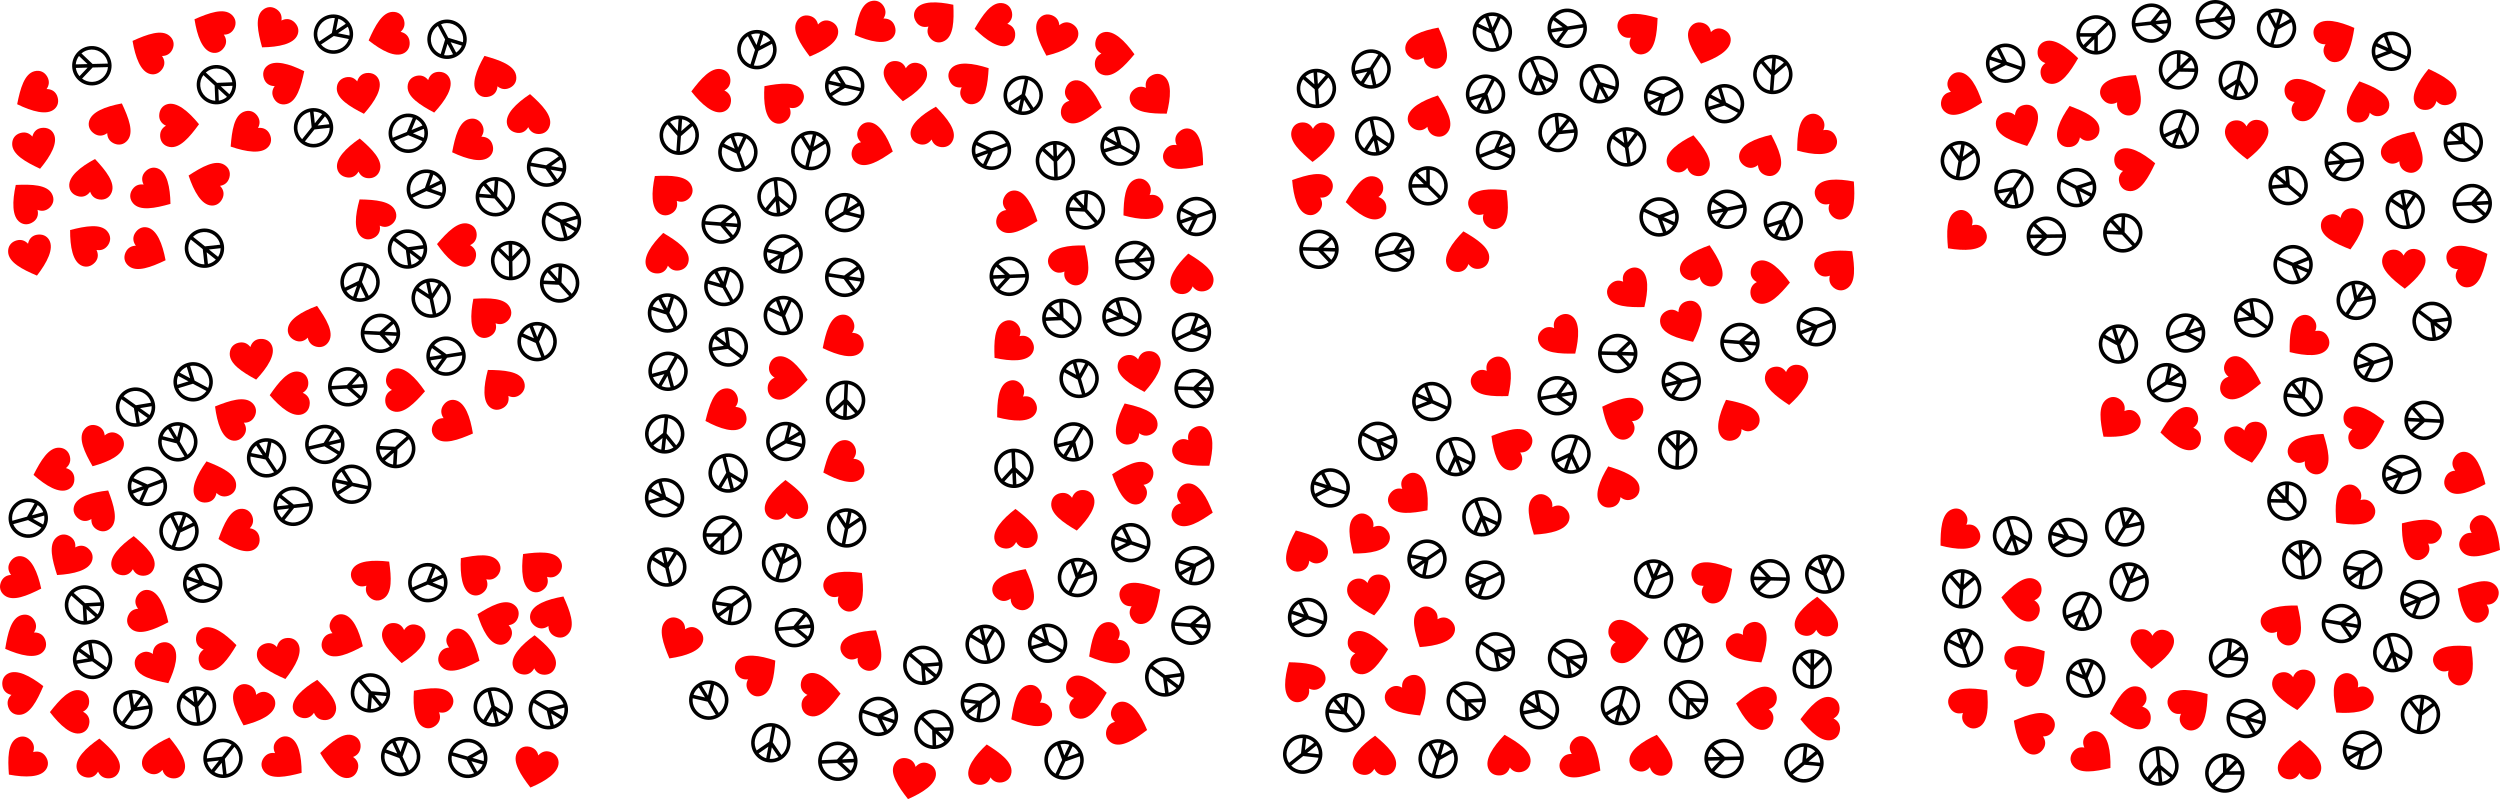
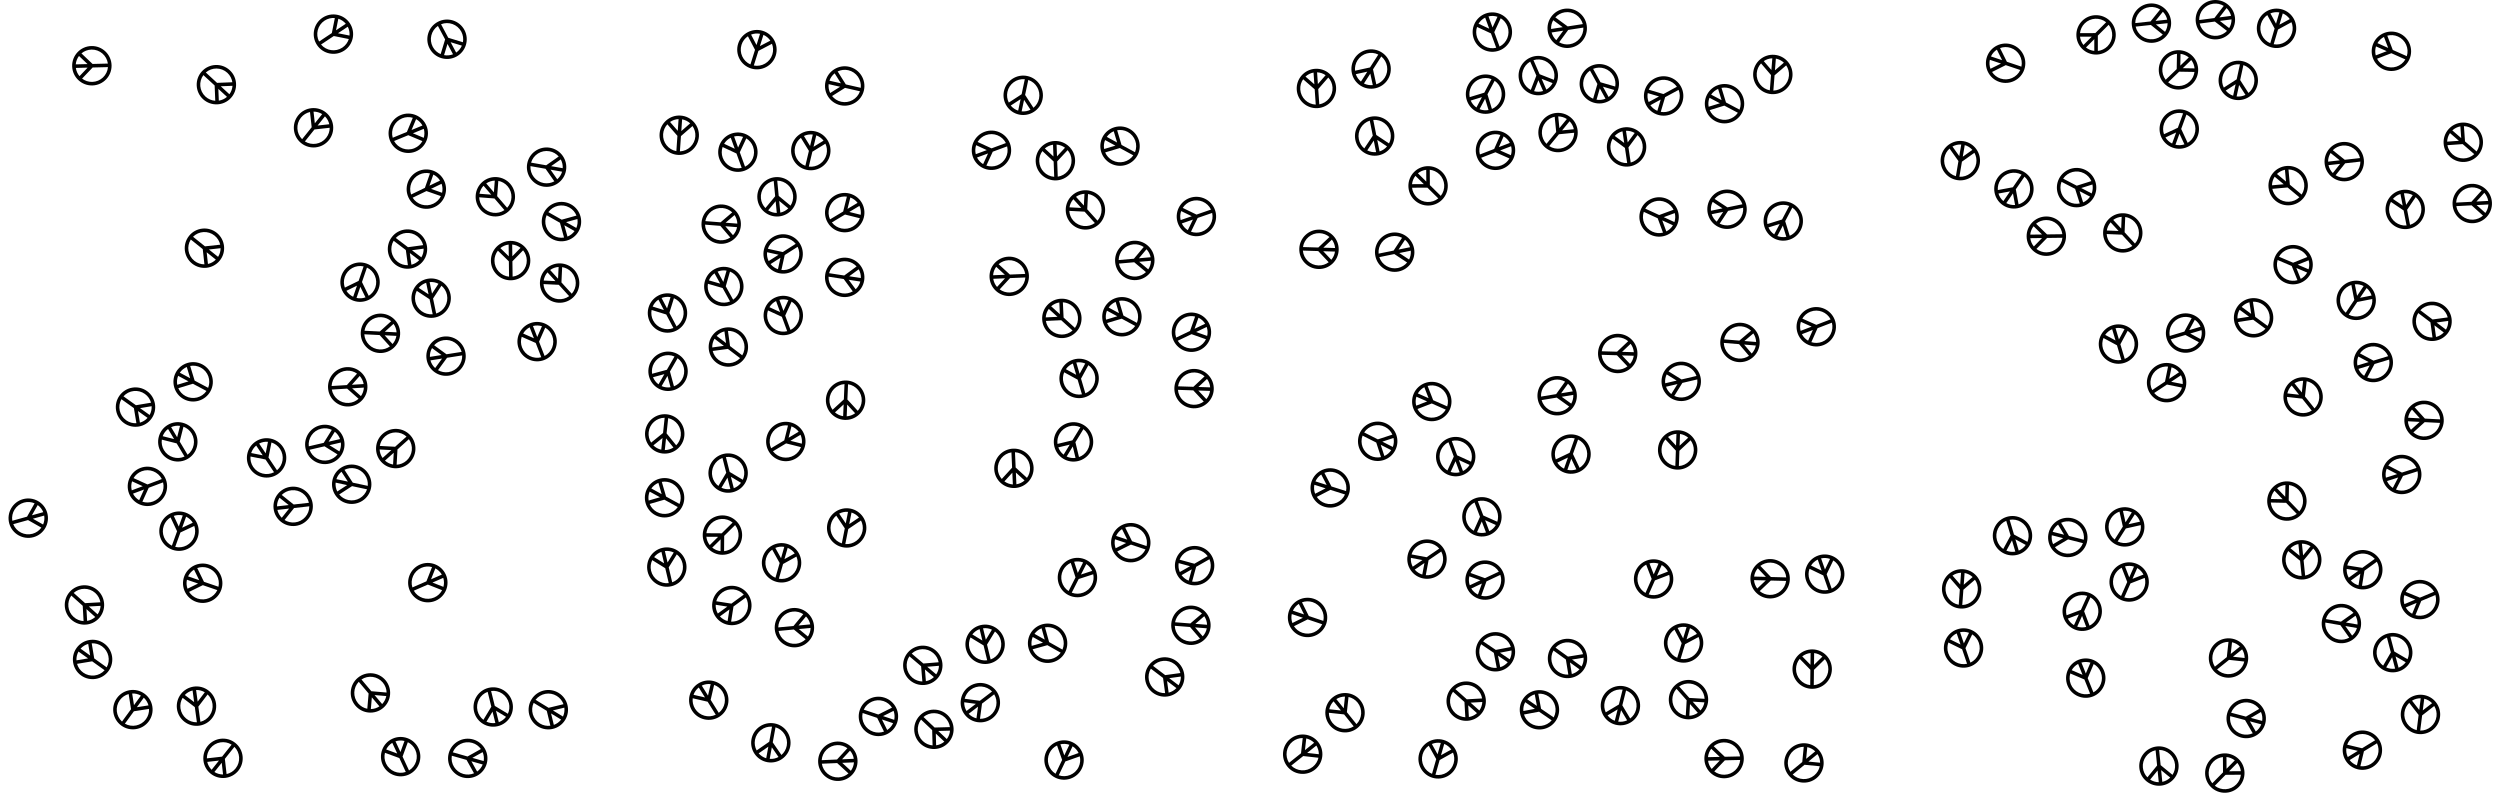
<svg xmlns="http://www.w3.org/2000/svg" xmlns:xlink="http://www.w3.org/1999/xlink" version="1.1" id="Layer_1" x="0px" y="0px" viewBox="0 0 5000 1598.138" enable-background="new 0 0 5000 1598.138" xml:space="preserve">
  <symbol id="New_Symbol" viewBox="-25 -25 50 50">
-     <path d="M0,25c-13.785,0-25-11.215-25-25s11.215-25,25-25S25-13.785,25,0S13.785,25,0,25z M20.494,0   c0-4.84-1.688-9.293-4.504-12.803L2.253,0.933v19.436C12.497,19.244,20.494,10.539,20.494,0z M-2.253-20.369   c-3.965,0.436-7.592,2.006-10.55,4.38L-2.253-5.44V-20.369z M2.253-5.44l10.55-10.55   c-2.958-2.373-6.585-3.944-10.55-4.38V-5.44z M-2.253,20.369V0.933l-13.736-13.736   C-18.806-9.293-20.494-4.84-20.494,0C-20.494,10.539-12.497,19.244-2.253,20.369z" />
+     <path d="M0,25c-13.785,0-25-11.215-25-25s11.215-25,25-25S25-13.785,25,0S13.785,25,0,25z M20.494,0   c0-4.84-1.688-9.293-4.504-12.803L2.253,0.933v19.436C12.497,19.244,20.494,10.539,20.494,0z M-2.253-20.369   c-3.965,0.436-7.592,2.006-10.55,4.38L-2.253-5.44V-20.369M2.253-5.44l10.55-10.55   c-2.958-2.373-6.585-3.944-10.55-4.38V-5.44z M-2.253,20.369V0.933l-13.736-13.736   C-18.806-9.293-20.494-4.84-20.494,0C-20.494,10.539-12.497,19.244-2.253,20.369z" />
  </symbol>
  <symbol id="New_Symbol_1" viewBox="-27.561 -25 55.122 50">
-     <path fill="#FF0000" enable-background="new    " d="M27.09,14.346c-1.547,6.023-6.411,9.837-13.104,10.561   C13.405,24.97,12.839,25,12.288,25c-5.817,0-9.956-3.397-12.323-8.04c-2.472,4.846-6.692,7.989-12.845,7.989   c-0.407,0-0.823-0.014-1.248-0.042c-6.12-0.403-11.377-4.063-13.033-11.196C-30.14,0.878-16.038-12.239-0.035-25   C16.984-12.326,30.261,2,27.09,14.346z" />
-   </symbol>
+     </symbol>
  <g>
    <use xlink:href="#New_Symbol_1" width="55.122" height="50" x="-27.561" y="-25" transform="matrix(-1.498 0.493 0.493 1.498 4151.446 249.379)" overflow="visible" />
    <use xlink:href="#New_Symbol_1" width="55.122" height="50" x="-27.561" y="-25" transform="matrix(-1.067 -1.162 -1.162 1.067 3678.597 389.699)" overflow="visible" />
    <use xlink:href="#New_Symbol_1" width="55.122" height="50" x="-27.561" y="-25" transform="matrix(1.196 1.027 1.027 -1.196 4698.17 1395.285)" overflow="visible" />
    <use xlink:href="#New_Symbol_1" width="55.122" height="50" x="-27.561" y="-25" transform="matrix(0.236 1.559 1.559 -0.236 1988.248 51.69)" overflow="visible" />
    <use xlink:href="#New_Symbol_1" width="55.122" height="50" x="-27.561" y="-25" transform="matrix(-0.88 -1.308 -1.308 0.88 4056.761 1324.452)" overflow="visible" />
    <use xlink:href="#New_Symbol_1" width="55.122" height="50" x="-27.561" y="-25" transform="matrix(0.524 -1.487 -1.487 -0.524 2037.749 428.908)" overflow="visible" />
    <use xlink:href="#New_Symbol_1" width="55.122" height="50" x="-27.561" y="-25" transform="matrix(-0.195 -1.565 -1.565 0.195 2737.15 1303.222)" overflow="visible" />
    <use xlink:href="#New_Symbol_1" width="55.122" height="50" x="-27.561" y="-25" transform="matrix(1.221 0.998 0.998 -1.221 4231.96 842.892)" overflow="visible" />
    <use xlink:href="#New_Symbol_1" width="55.122" height="50" x="-27.561" y="-25" transform="matrix(-1.563 0.208 0.208 1.563 2381.682 546.286)" overflow="visible" />
    <use xlink:href="#New_Symbol_1" width="55.122" height="50" x="-27.561" y="-25" transform="matrix(-1.134 -1.096 -1.096 1.134 2985.63 408.999)" overflow="visible" />
    <use xlink:href="#New_Symbol_1" width="55.122" height="50" x="-27.561" y="-25" transform="matrix(1.034 1.19 1.19 -1.034 2018.887 689.932)" overflow="visible" />
    <use xlink:href="#New_Symbol_1" width="55.122" height="50" x="-27.561" y="-25" transform="matrix(-1.027 1.197 1.197 1.027 857.691 1407.165)" overflow="visible" />
    <use xlink:href="#New_Symbol_1" width="55.122" height="50" x="-27.561" y="-25" transform="matrix(1.093 1.137 1.137 -1.093 3924.487 469.34)" overflow="visible" />
    <use xlink:href="#New_Symbol_1" width="55.122" height="50" x="-27.561" y="-25" transform="matrix(0.815 -1.35 -1.35 -0.815 4966.271 1079.495)" overflow="visible" />
    <use xlink:href="#New_Symbol_1" width="55.122" height="50" x="-27.561" y="-25" transform="matrix(0.407 1.524 1.524 -0.407 775.385 70.701)" overflow="visible" />
    <use xlink:href="#New_Symbol_1" width="55.122" height="50" x="-27.561" y="-25" transform="matrix(1.527 0.393 0.393 -1.527 1629.396 74.888)" overflow="visible" />
    <use xlink:href="#New_Symbol_1" width="55.122" height="50" x="-27.561" y="-25" transform="matrix(-0.725 -1.401 -1.401 0.725 4939.748 525.88)" overflow="visible" />
    <use xlink:href="#New_Symbol_1" width="55.122" height="50" x="-27.561" y="-25" transform="matrix(0.741 1.392 1.392 -0.741 939.139 286.082)" overflow="visible" />
    <use xlink:href="#New_Symbol_1" width="55.122" height="50" x="-27.561" y="-25" transform="matrix(-0.894 -1.299 -1.299 0.894 1518.063 1343.412)" overflow="visible" />
    <use xlink:href="#New_Symbol_1" width="55.122" height="50" x="-27.561" y="-25" transform="matrix(0.325 1.543 1.543 -0.325 105.652 941.741)" overflow="visible" />
    <use xlink:href="#New_Symbol_1" width="55.122" height="50" x="-27.561" y="-25" transform="matrix(-1.393 0.739 0.739 1.393 3470.469 834.505)" overflow="visible" />
    <use xlink:href="#New_Symbol_1" width="55.122" height="50" x="-27.561" y="-25" transform="matrix(0.387 -1.529 -1.529 -0.387 2255.983 1450.299)" overflow="visible" />
    <use xlink:href="#New_Symbol_1" width="55.122" height="50" x="-27.561" y="-25" transform="matrix(-1.504 -0.473 -0.473 1.504 3407.34 528.108)" overflow="visible" />
    <use xlink:href="#New_Symbol_1" width="55.122" height="50" x="-27.561" y="-25" transform="matrix(0.643 -1.44 -1.44 -0.643 300.717 1228.359)" overflow="visible" />
    <use xlink:href="#New_Symbol_1" width="55.122" height="50" x="-27.561" y="-25" transform="matrix(-1.088 1.142 1.142 1.088 1074.683 1135.269)" overflow="visible" />
    <use xlink:href="#New_Symbol_1" width="55.122" height="50" x="-27.561" y="-25" transform="matrix(1.278 0.923 0.923 -1.278 547.293 62.763)" overflow="visible" />
    <use xlink:href="#New_Symbol_1" width="55.122" height="50" x="-27.561" y="-25" transform="matrix(-1.576 -0.065 -0.065 1.576 197.14 1516.55)" overflow="visible" />
    <use xlink:href="#New_Symbol_1" width="55.122" height="50" x="-27.561" y="-25" transform="matrix(-0.207 -1.563 -1.563 0.207 433.827 1295.457)" overflow="visible" />
    <use xlink:href="#New_Symbol_1" width="55.122" height="50" x="-27.561" y="-25" transform="matrix(-1.076 -1.153 -1.153 1.076 3945.435 1407.543)" overflow="visible" />
    <use xlink:href="#New_Symbol_1" width="55.122" height="50" x="-27.561" y="-25" transform="matrix(-1.464 0.585 0.585 1.464 3231.016 969.399)" overflow="visible" />
    <use xlink:href="#New_Symbol_1" width="55.122" height="50" x="-27.561" y="-25" transform="matrix(-1.577 -0.013 -0.013 1.577 4599.178 1519.445)" overflow="visible" />
    <use xlink:href="#New_Symbol_1" width="55.122" height="50" x="-27.561" y="-25" transform="matrix(0.321 -1.544 -1.544 -0.321 2165 207.014)" overflow="visible" />
    <use xlink:href="#New_Symbol_1" width="55.122" height="50" x="-27.561" y="-25" transform="matrix(1.073 1.155 1.155 -1.073 4701.405 1018.479)" overflow="visible" />
    <use xlink:href="#New_Symbol_1" width="55.122" height="50" x="-27.561" y="-25" transform="matrix(-0.71 -1.408 -1.408 0.71 573.237 160.119)" overflow="visible" />
    <use xlink:href="#New_Symbol_1" width="55.122" height="50" x="-27.561" y="-25" transform="matrix(1.388 0.749 0.749 -1.388 1357.542 1282.184)" overflow="visible" />
    <use xlink:href="#New_Symbol_1" width="55.122" height="50" x="-27.561" y="-25" transform="matrix(-0.139 1.571 1.571 0.139 4041.989 1198.274)" overflow="visible" />
    <use xlink:href="#New_Symbol_1" width="55.122" height="50" x="-27.561" y="-25" transform="matrix(0.986 1.231 1.231 -0.986 2025.127 809.94)" overflow="visible" />
    <use xlink:href="#New_Symbol_1" width="55.122" height="50" x="-27.561" y="-25" transform="matrix(0.22 1.562 1.562 -0.22 4359.938 859.522)" overflow="visible" />
    <use xlink:href="#New_Symbol_1" width="55.122" height="50" x="-27.561" y="-25" transform="matrix(-1.497 0.496 0.496 1.497 4731.043 200.138)" overflow="visible" />
    <use xlink:href="#New_Symbol_1" width="55.122" height="50" x="-27.561" y="-25" transform="matrix(-1.152 -1.077 -1.077 1.152 4915.428 1321.706)" overflow="visible" />
    <use xlink:href="#New_Symbol_1" width="55.122" height="50" x="-27.561" y="-25" transform="matrix(1.022 -1.201 -1.201 -1.022 2824.981 995.071)" overflow="visible" />
    <use xlink:href="#New_Symbol_1" width="55.122" height="50" x="-27.561" y="-25" transform="matrix(-0.553 -1.477 -1.477 0.553 4614.484 194.528)" overflow="visible" />
    <use xlink:href="#New_Symbol_1" width="55.122" height="50" x="-27.561" y="-25" transform="matrix(-0.232 -1.56 -1.56 0.232 4117.277 122.155)" overflow="visible" />
    <use xlink:href="#New_Symbol_1" width="55.122" height="50" x="-27.561" y="-25" transform="matrix(-0.734 1.396 1.396 0.734 423.855 56.897)" overflow="visible" />
    <use xlink:href="#New_Symbol_1" width="55.122" height="50" x="-27.561" y="-25" transform="matrix(1.466 -0.583 -0.583 -1.466 4039.808 255.251)" overflow="visible" />
    <use xlink:href="#New_Symbol_1" width="55.122" height="50" x="-27.561" y="-25" transform="matrix(0.334 1.541 1.541 -0.334 4258.299 1419.095)" overflow="visible" />
    <use xlink:href="#New_Symbol_1" width="55.122" height="50" x="-27.561" y="-25" transform="matrix(-1.563 -0.206 -0.206 1.563 1866.584 252.458)" overflow="visible" />
    <use xlink:href="#New_Symbol_1" width="55.122" height="50" x="-27.561" y="-25" transform="matrix(-0.913 -1.286 -1.286 0.913 1945.127 159.118)" overflow="visible" />
    <use xlink:href="#New_Symbol_1" width="55.122" height="50" x="-27.561" y="-25" transform="matrix(-1.444 -0.634 -0.634 1.444 3526.648 305.642)" overflow="visible" />
    <use xlink:href="#New_Symbol_1" width="55.122" height="50" x="-27.561" y="-25" transform="matrix(0.113 1.573 1.573 -0.113 578.751 787.607)" overflow="visible" />
    <use xlink:href="#New_Symbol_1" width="55.122" height="50" x="-27.561" y="-25" transform="matrix(-0.269 1.554 1.554 0.269 3510.972 1413.793)" overflow="visible" />
    <use xlink:href="#New_Symbol_1" width="55.122" height="50" x="-27.561" y="-25" transform="matrix(-0.492 1.498 1.498 0.492 414.613 363.429)" overflow="visible" />
    <use xlink:href="#New_Symbol_1" width="55.122" height="50" x="-27.561" y="-25" transform="matrix(0.778 1.372 1.372 -0.778 44.751 1278.275)" overflow="visible" />
    <use xlink:href="#New_Symbol_1" width="55.122" height="50" x="-27.561" y="-25" transform="matrix(0.972 -1.242 -1.242 -0.972 4189.857 1511.624)" overflow="visible" />
    <use xlink:href="#New_Symbol_1" width="55.122" height="50" x="-27.561" y="-25" transform="matrix(1.577 -0.036 -0.036 -1.577 4493.752 279.594)" overflow="visible" />
    <use xlink:href="#New_Symbol_1" width="55.122" height="50" x="-27.561" y="-25" transform="matrix(-0.774 1.374 1.374 0.774 464.41 832.309)" overflow="visible" />
    <use xlink:href="#New_Symbol_1" width="55.122" height="50" x="-27.561" y="-25" transform="matrix(-0.78 -1.371 -1.371 0.78 4674.355 75.247)" overflow="visible" />
    <use xlink:href="#New_Symbol_1" width="55.122" height="50" x="-27.561" y="-25" transform="matrix(-1.542 -0.33 -0.33 1.542 330.443 1513.492)" overflow="visible" />
    <use xlink:href="#New_Symbol_1" width="55.122" height="50" x="-27.561" y="-25" transform="matrix(1.31 0.878 0.878 -1.31 3089.721 1036.562)" overflow="visible" />
    <use xlink:href="#New_Symbol_1" width="55.122" height="50" x="-27.561" y="-25" transform="matrix(0.442 -1.514 -1.514 -0.442 1747.749 291.915)" overflow="visible" />
    <use xlink:href="#New_Symbol_1" width="55.122" height="50" x="-27.561" y="-25" transform="matrix(-1.415 -0.697 -0.697 1.415 226.241 242.222)" overflow="visible" />
    <use xlink:href="#New_Symbol_1" width="55.122" height="50" x="-27.561" y="-25" transform="matrix(0.018 1.577 1.577 -0.018 139.228 1423.808)" overflow="visible" />
    <use xlink:href="#New_Symbol_1" width="55.122" height="50" x="-27.561" y="-25" transform="matrix(-0.524 1.487 1.487 0.524 992.006 1241.619)" overflow="visible" />
    <use xlink:href="#New_Symbol_1" width="55.122" height="50" x="-27.561" y="-25" transform="matrix(-1.183 1.043 1.043 1.183 1335.726 381.671)" overflow="visible" />
    <use xlink:href="#New_Symbol_1" width="55.122" height="50" x="-27.561" y="-25" transform="matrix(1.573 0.114 0.114 -1.573 806.262 1286.852)" overflow="visible" />
    <use xlink:href="#New_Symbol_1" width="55.122" height="50" x="-27.561" y="-25" transform="matrix(-1.495 -0.502 -0.502 1.495 2863.209 228.274)" overflow="visible" />
    <use xlink:href="#New_Symbol_1" width="55.122" height="50" x="-27.561" y="-25" transform="matrix(-1.409 -0.709 -0.709 1.409 4810.673 298.583)" overflow="visible" />
    <use xlink:href="#New_Symbol_1" width="55.122" height="50" x="-27.561" y="-25" transform="matrix(1.544 -0.32 -0.32 -1.544 719.889 188.969)" overflow="visible" />
    <use xlink:href="#New_Symbol_1" width="55.122" height="50" x="-27.561" y="-25" transform="matrix(0.728 1.399 1.399 -0.728 1680.451 678.086)" overflow="visible" />
    <use xlink:href="#New_Symbol_1" width="55.122" height="50" x="-27.561" y="-25" transform="matrix(1.533 -0.368 -0.368 -1.533 71.017 299.173)" overflow="visible" />
    <use xlink:href="#New_Symbol_1" width="55.122" height="50" x="-27.561" y="-25" transform="matrix(-1.188 1.037 1.037 1.188 57.407 399.597)" overflow="visible" />
    <use xlink:href="#New_Symbol_1" width="55.122" height="50" x="-27.561" y="-25" transform="matrix(0.888 1.303 1.303 -0.888 493.956 271.03)" overflow="visible" />
    <use xlink:href="#New_Symbol_1" width="55.122" height="50" x="-27.561" y="-25" transform="matrix(-1.164 -1.064 -1.064 1.164 3677.737 531.573)" overflow="visible" />
    <use xlink:href="#New_Symbol_1" width="55.122" height="50" x="-27.561" y="-25" transform="matrix(-1.567 0.18 0.18 1.567 1977.893 1528.134)" overflow="visible" />
    <use xlink:href="#New_Symbol_1" width="55.122" height="50" x="-27.561" y="-25" transform="matrix(-0.934 -1.271 -1.271 0.934 3283.374 59.4)" overflow="visible" />
    <use xlink:href="#New_Symbol_1" width="55.122" height="50" x="-27.561" y="-25" transform="matrix(1.073 1.156 1.156 -1.073 46.738 1522.427)" overflow="visible" />
    <use xlink:href="#New_Symbol_1" width="55.122" height="50" x="-27.561" y="-25" transform="matrix(1.21 -1.011 -1.011 -1.21 3263.537 583.857)" overflow="visible" />
    <use xlink:href="#New_Symbol_1" width="55.122" height="50" x="-27.561" y="-25" transform="matrix(0.796 1.361 1.361 -0.796 2056.713 1418.882)" overflow="visible" />
    <use xlink:href="#New_Symbol_1" width="55.122" height="50" x="-27.561" y="-25" transform="matrix(-1.117 -1.113 -1.113 1.117 1695.87 1173.839)" overflow="visible" />
    <use xlink:href="#New_Symbol_1" width="55.122" height="50" x="-27.561" y="-25" transform="matrix(0.971 1.243 1.243 -0.971 3625.427 276.887)" overflow="visible" />
    <use xlink:href="#New_Symbol_1" width="55.122" height="50" x="-27.561" y="-25" transform="matrix(1.571 0.14 0.14 -1.571 1809.31 163.174)" overflow="visible" />
    <use xlink:href="#New_Symbol_1" width="55.122" height="50" x="-27.561" y="-25" transform="matrix(1.317 0.867 0.867 -1.317 135.911 1117.178)" overflow="visible" />
    <use xlink:href="#New_Symbol_1" width="55.122" height="50" x="-27.561" y="-25" transform="matrix(-0.189 1.566 1.566 0.189 679.518 1510.785)" overflow="visible" />
    <use xlink:href="#New_Symbol_1" width="55.122" height="50" x="-27.561" y="-25" transform="matrix(-1.575 -0.085 -0.085 1.575 1057.902 227.591)" overflow="visible" />
    <use xlink:href="#New_Symbol_1" width="55.122" height="50" x="-27.561" y="-25" transform="matrix(0.969 1.245 1.245 -0.969 2278.107 406.613)" overflow="visible" />
    <use xlink:href="#New_Symbol_1" width="55.122" height="50" x="-27.561" y="-25" transform="matrix(-1.25 0.962 0.962 1.25 743.143 430.103)" overflow="visible" />
    <use xlink:href="#New_Symbol_1" width="55.122" height="50" x="-27.561" y="-25" transform="matrix(0.693 -1.417 -1.417 -0.693 295.763 503.158)" overflow="visible" />
    <use xlink:href="#New_Symbol_1" width="55.122" height="50" x="-27.561" y="-25" transform="matrix(1.505 0.472 0.472 -1.505 3413.898 89.697)" overflow="visible" />
    <use xlink:href="#New_Symbol_1" width="55.122" height="50" x="-27.561" y="-25" transform="matrix(0.307 -1.547 -1.547 -0.307 4483.325 758.69)" overflow="visible" />
    <use xlink:href="#New_Symbol_1" width="55.122" height="50" x="-27.561" y="-25" transform="matrix(1.553 -0.276 -0.276 -1.553 505.465 720.389)" overflow="visible" />
    <use xlink:href="#New_Symbol_1" width="55.122" height="50" x="-27.561" y="-25" transform="matrix(0.656 1.434 1.434 -0.656 1682.485 928.705)" overflow="visible" />
    <use xlink:href="#New_Symbol_1" width="55.122" height="50" x="-27.561" y="-25" transform="matrix(1.219 -1 -1 -1.219 2393.729 900.975)" overflow="visible" />
    <use xlink:href="#New_Symbol_1" width="55.122" height="50" x="-27.561" y="-25" transform="matrix(0.651 -1.436 -1.436 -0.651 46.565 1160.867)" overflow="visible" />
    <use xlink:href="#New_Symbol_1" width="55.122" height="50" x="-27.561" y="-25" transform="matrix(0.046 1.576 1.576 -0.046 1422.048 181.765)" overflow="visible" />
    <use xlink:href="#New_Symbol_1" width="55.122" height="50" x="-27.561" y="-25" transform="matrix(1.545 -0.317 -0.317 -1.545 2740.505 1192.104)" overflow="visible" />
    <use xlink:href="#New_Symbol_1" width="55.122" height="50" x="-27.561" y="-25" transform="matrix(0.921 -1.28 -1.28 -0.921 308.96 384.728)" overflow="visible" />
    <use xlink:href="#New_Symbol_1" width="55.122" height="50" x="-27.561" y="-25" transform="matrix(-0.378 -1.531 -1.531 0.378 4730.682 851.92)" overflow="visible" />
    <use xlink:href="#New_Symbol_1" width="55.122" height="50" x="-27.561" y="-25" transform="matrix(1.328 0.851 0.851 -1.328 2860.698 1261.042)" overflow="visible" />
    <use xlink:href="#New_Symbol_1" width="55.122" height="50" x="-27.561" y="-25" transform="matrix(0.033 -1.577 -1.577 -0.033 2229.496 107.631)" overflow="visible" />
    <use xlink:href="#New_Symbol_1" width="55.122" height="50" x="-27.561" y="-25" transform="matrix(-1.145 -1.084 -1.084 1.145 751.189 1151.826)" overflow="visible" />
    <use xlink:href="#New_Symbol_1" width="55.122" height="50" x="-27.561" y="-25" transform="matrix(0.245 1.558 1.558 -0.245 2730.41 398.201)" overflow="visible" />
    <use xlink:href="#New_Symbol_1" width="55.122" height="50" x="-27.561" y="-25" transform="matrix(-1.359 -0.8 -0.8 1.359 196.312 1014.907)" overflow="visible" />
    <use xlink:href="#New_Symbol_1" width="55.122" height="50" x="-27.561" y="-25" transform="matrix(-1.026 1.197 1.197 1.026 1558.794 198.022)" overflow="visible" />
    <use xlink:href="#New_Symbol_1" width="55.122" height="50" x="-27.561" y="-25" transform="matrix(0.064 -1.576 -1.576 -0.064 810.61 780.894)" overflow="visible" />
    <use xlink:href="#New_Symbol_1" width="55.122" height="50" x="-27.561" y="-25" transform="matrix(0.793 -1.363 -1.363 -0.793 3166.652 1521.359)" overflow="visible" />
    <use xlink:href="#New_Symbol_1" width="55.122" height="50" x="-27.561" y="-25" transform="matrix(-1.576 0.058 0.058 1.576 1572.277 999.405)" overflow="visible" />
    <use xlink:href="#New_Symbol_1" width="55.122" height="50" x="-27.561" y="-25" transform="matrix(-1.577 -0.035 -0.035 1.577 2749.204 1510.82)" overflow="visible" />
    <use xlink:href="#New_Symbol_1" width="55.122" height="50" x="-27.561" y="-25" transform="matrix(-1.413 -0.7 -0.7 1.413 2859.334 90.521)" overflow="visible" />
    <use xlink:href="#New_Symbol_1" width="55.122" height="50" x="-27.561" y="-25" transform="matrix(-1.542 -0.33 -0.33 1.542 3305.356 1508.119)" overflow="visible" />
    <use xlink:href="#New_Symbol_1" width="55.122" height="50" x="-27.561" y="-25" transform="matrix(-1.576 -0.057 -0.057 1.576 717.941 316.4)" overflow="visible" />
    <use xlink:href="#New_Symbol_1" width="55.122" height="50" x="-27.561" y="-25" transform="matrix(-1.504 0.476 0.476 1.504 424.826 960.356)" overflow="visible" />
    <use xlink:href="#New_Symbol_1" width="55.122" height="50" x="-27.561" y="-25" transform="matrix(1.393 -0.739 -0.739 -1.393 318.266 1331.521)" overflow="visible" />
    <use xlink:href="#New_Symbol_1" width="55.122" height="50" x="-27.561" y="-25" transform="matrix(-1.55 -0.293 -0.293 1.55 3379.517 309.307)" overflow="visible" />
    <use xlink:href="#New_Symbol_1" width="55.122" height="50" x="-27.561" y="-25" transform="matrix(1.576 0.046 0.046 -1.576 4304.115 1298.389)" overflow="visible" />
    <use xlink:href="#New_Symbol_1" width="55.122" height="50" x="-27.561" y="-25" transform="matrix(-1.449 0.622 0.622 1.449 984.375 148.025)" overflow="visible" />
    <use xlink:href="#New_Symbol_1" width="55.122" height="50" x="-27.561" y="-25" transform="matrix(-0.835 1.338 1.338 0.835 2617.72 381.043)" overflow="visible" />
    <use xlink:href="#New_Symbol_1" width="55.122" height="50" x="-27.561" y="-25" transform="matrix(0.024 -1.577 -1.577 -0.024 3540.461 564.47)" overflow="visible" />
    <use xlink:href="#New_Symbol_1" width="55.122" height="50" x="-27.561" y="-25" transform="matrix(1.577 0.019 0.019 -1.577 2625.615 284.44)" overflow="visible" />
    <use xlink:href="#New_Symbol_1" width="55.122" height="50" x="-27.561" y="-25" transform="matrix(-1.514 -0.443 -0.443 1.514 622.967 649.592)" overflow="visible" />
    <use xlink:href="#New_Symbol_1" width="55.122" height="50" x="-27.561" y="-25" transform="matrix(-0.75 1.387 1.387 0.75 4062.369 1460.121)" overflow="visible" />
    <use xlink:href="#New_Symbol_1" width="55.122" height="50" x="-27.561" y="-25" transform="matrix(-1.576 -0.045 -0.045 1.576 3633.236 1232.849)" overflow="visible" />
    <use xlink:href="#New_Symbol_1" width="55.122" height="50" x="-27.561" y="-25" transform="matrix(-1.254 0.956 0.956 1.254 2601.679 1355.874)" overflow="visible" />
    <use xlink:href="#New_Symbol_1" width="55.122" height="50" x="-27.561" y="-25" transform="matrix(-1.006 1.214 1.214 1.006 952.013 1141.53)" overflow="visible" />
    <use xlink:href="#New_Symbol_1" width="55.122" height="50" x="-27.561" y="-25" transform="matrix(-1.305 -0.885 -0.885 1.305 4624.741 900.422)" overflow="visible" />
    <use xlink:href="#New_Symbol_1" width="55.122" height="50" x="-27.561" y="-25" transform="matrix(1.561 -0.226 -0.226 -1.561 2147.993 1022.098)" overflow="visible" />
    <use xlink:href="#New_Symbol_1" width="55.122" height="50" x="-27.561" y="-25" transform="matrix(-0.251 -1.557 -1.557 0.251 2174.498 1391.686)" overflow="visible" />
    <use xlink:href="#New_Symbol_1" width="55.122" height="50" x="-27.561" y="-25" transform="matrix(-0.792 -1.364 -1.364 0.792 2286.35 1199.007)" overflow="visible" />
    <use xlink:href="#New_Symbol_1" width="55.122" height="50" x="-27.561" y="-25" transform="matrix(-0.785 1.368 1.368 0.785 3017.09 891.663)" overflow="visible" />
    <use xlink:href="#New_Symbol_1" width="55.122" height="50" x="-27.561" y="-25" transform="matrix(0.631 -1.445 -1.445 -0.631 922.835 1305.678)" overflow="visible" />
    <use xlink:href="#New_Symbol_1" width="55.122" height="50" x="-27.561" y="-25" transform="matrix(0.441 -1.514 -1.514 -0.441 2387.614 1014.169)" overflow="visible" />
    <use xlink:href="#New_Symbol_1" width="55.122" height="50" x="-27.561" y="-25" transform="matrix(-0.365 -1.534 -1.534 0.365 4272.026 335.603)" overflow="visible" />
    <use xlink:href="#New_Symbol_1" width="55.122" height="50" x="-27.561" y="-25" transform="matrix(1.311 -0.876 -0.876 -1.311 3500.907 1291.954)" overflow="visible" />
    <use xlink:href="#New_Symbol_1" width="55.122" height="50" x="-27.561" y="-25" transform="matrix(-0.172 -1.568 -1.568 0.172 3258.144 1281.249)" overflow="visible" />
    <use xlink:href="#New_Symbol_1" width="55.122" height="50" x="-27.561" y="-25" transform="matrix(0.104 -1.573 -1.573 -0.104 1576.013 756.981)" overflow="visible" />
    <use xlink:href="#New_Symbol_1" width="55.122" height="50" x="-27.561" y="-25" transform="matrix(-1.441 0.64 0.64 1.441 2607.569 1097.001)" overflow="visible" />
    <use xlink:href="#New_Symbol_1" width="55.122" height="50" x="-27.561" y="-25" transform="matrix(-0.503 1.495 1.495 0.503 2261.626 961.176)" overflow="visible" />
    <use xlink:href="#New_Symbol_1" width="55.122" height="50" x="-27.561" y="-25" transform="matrix(-1.576 -0.042 -0.042 1.576 266.348 1111.612)" overflow="visible" />
    <use xlink:href="#New_Symbol_1" width="55.122" height="50" x="-27.561" y="-25" transform="matrix(-0.686 1.42 1.42 0.686 3239.91 830.615)" overflow="visible" />
    <use xlink:href="#New_Symbol_1" width="55.122" height="50" x="-27.561" y="-25" transform="matrix(0.624 -1.448 -1.448 -0.624 689.5 1276.954)" overflow="visible" />
    <use xlink:href="#New_Symbol_1" width="55.122" height="50" x="-27.561" y="-25" transform="matrix(1.524 -0.406 -0.406 -1.524 560.706 1319.883)" overflow="visible" />
    <use xlink:href="#New_Symbol_1" width="55.122" height="50" x="-27.561" y="-25" transform="matrix(1.457 0.603 0.603 -1.457 502.197 1414.324)" overflow="visible" />
    <use xlink:href="#New_Symbol_1" width="55.122" height="50" x="-27.561" y="-25" transform="matrix(-1.557 0.253 0.253 1.557 3015.384 1508.521)" overflow="visible" />
    <use xlink:href="#New_Symbol_1" width="55.122" height="50" x="-27.561" y="-25" transform="matrix(-0.051 1.576 1.576 0.051 913.383 489.51)" overflow="visible" />
    <use xlink:href="#New_Symbol_1" width="55.122" height="50" x="-27.561" y="-25" transform="matrix(-0.94 -1.266 -1.266 0.94 4383.51 1411.583)" overflow="visible" />
    <use xlink:href="#New_Symbol_1" width="55.122" height="50" x="-27.561" y="-25" transform="matrix(-1.241 -0.973 -0.973 1.241 2145.439 521.921)" overflow="visible" />
    <use xlink:href="#New_Symbol_1" width="55.122" height="50" x="-27.561" y="-25" transform="matrix(1.576 -0.056 -0.056 -1.576 4808.224 537.957)" overflow="visible" />
    <use xlink:href="#New_Symbol_1" width="55.122" height="50" x="-27.561" y="-25" transform="matrix(0.951 -1.258 -1.258 -0.951 2374.706 306.35)" overflow="visible" />
    <use xlink:href="#New_Symbol_1" width="55.122" height="50" x="-27.561" y="-25" transform="matrix(-1.532 0.374 0.374 1.532 4866.418 176.193)" overflow="visible" />
    <use xlink:href="#New_Symbol_1" width="55.122" height="50" x="-27.561" y="-25" transform="matrix(1.415 -0.696 -0.696 -1.415 3368.775 648.229)" overflow="visible" />
    <use xlink:href="#New_Symbol_1" width="55.122" height="50" x="-27.561" y="-25" transform="matrix(1.535 0.363 0.363 -1.535 1825.117 1559.783)" overflow="visible" />
    <use xlink:href="#New_Symbol_1" width="55.122" height="50" x="-27.561" y="-25" transform="matrix(-1.297 -0.897 -0.897 1.297 4249.506 182.616)" overflow="visible" />
    <use xlink:href="#New_Symbol_1" width="55.122" height="50" x="-27.561" y="-25" transform="matrix(-0.95 1.258 1.258 0.95 171.631 483.842)" overflow="visible" />
    <use xlink:href="#New_Symbol_1" width="55.122" height="50" x="-27.561" y="-25" transform="matrix(-0.803 -1.357 -1.357 0.803 3430.344 1157.862)" overflow="visible" />
    <use xlink:href="#New_Symbol_1" width="55.122" height="50" x="-27.561" y="-25" transform="matrix(-0.962 1.25 1.25 0.962 4835.059 1070.789)" overflow="visible" />
    <use xlink:href="#New_Symbol_1" width="55.122" height="50" x="-27.561" y="-25" transform="matrix(0.732 -1.397 -1.397 -0.732 910.913 848.665)" overflow="visible" />
    <use xlink:href="#New_Symbol_1" width="55.122" height="50" x="-27.561" y="-25" transform="matrix(0.504 -1.494 -1.494 -0.504 3927.12 192.27)" overflow="visible" />
    <use xlink:href="#New_Symbol_1" width="55.122" height="50" x="-27.561" y="-25" transform="matrix(1.467 0.579 0.579 -1.467 199.648 895.828)" overflow="visible" />
    <use xlink:href="#New_Symbol_1" width="55.122" height="50" x="-27.561" y="-25" transform="matrix(-1.407 -0.713 -0.713 1.407 1108.938 1228.108)" overflow="visible" />
    <use xlink:href="#New_Symbol_1" width="55.122" height="50" x="-27.561" y="-25" transform="matrix(0.639 -1.442 -1.442 -0.639 4934.896 952.14)" overflow="visible" />
    <use xlink:href="#New_Symbol_1" width="55.122" height="50" x="-27.561" y="-25" transform="matrix(0.94 -1.266 -1.266 -0.94 571.622 1522.146)" overflow="visible" />
    <use xlink:href="#New_Symbol_1" width="55.122" height="50" x="-27.561" y="-25" transform="matrix(-0.06 -1.576 -1.576 0.06 1641.681 1388.743)" overflow="visible" />
    <use xlink:href="#New_Symbol_1" width="55.122" height="50" x="-27.561" y="-25" transform="matrix(0.99 1.228 1.228 -0.99 3911.82 1066.472)" overflow="visible" />
    <use xlink:href="#New_Symbol_1" width="55.122" height="50" x="-27.561" y="-25" transform="matrix(-1.168 1.06 1.06 1.168 973.157 626.817)" overflow="visible" />
    <use xlink:href="#New_Symbol_1" width="55.122" height="50" x="-27.561" y="-25" transform="matrix(1.214 -1.006 -1.006 -1.214 3125.357 676.8)" overflow="visible" />
    <use xlink:href="#New_Symbol_1" width="55.122" height="50" x="-27.561" y="-25" transform="matrix(-0.071 -1.575 -1.575 0.071 358.658 250.156)" overflow="visible" />
    <use xlink:href="#New_Symbol_1" width="55.122" height="50" x="-27.561" y="-25" transform="matrix(1.548 -0.302 -0.302 -1.548 2281.442 745.133)" overflow="visible" />
    <use xlink:href="#New_Symbol_1" width="55.122" height="50" x="-27.561" y="-25" transform="matrix(-0.764 1.38 1.38 0.764 4949.981 1196.335)" overflow="visible" />
    <use xlink:href="#New_Symbol_1" width="55.122" height="50" x="-27.561" y="-25" transform="matrix(-1.405 -0.716 -0.716 1.405 2033.412 1173.311)" overflow="visible" />
    <use xlink:href="#New_Symbol_1" width="55.122" height="50" x="-27.561" y="-25" transform="matrix(-1.559 0.24 0.24 1.559 2932.731 501.677)" overflow="visible" />
    <use xlink:href="#New_Symbol_1" width="55.122" height="50" x="-27.561" y="-25" transform="matrix(-0.719 1.403 1.403 0.719 300.151 99.813)" overflow="visible" />
    <use xlink:href="#New_Symbol_1" width="55.122" height="50" x="-27.561" y="-25" transform="matrix(1.57 -0.147 -0.147 -1.57 3574.664 770.716)" overflow="visible" />
    <use xlink:href="#New_Symbol_1" width="55.122" height="50" x="-27.561" y="-25" transform="matrix(-1.039 -1.186 -1.186 1.039 1876.974 35.43)" overflow="visible" />
    <use xlink:href="#New_Symbol_1" width="55.122" height="50" x="-27.561" y="-25" transform="matrix(-0.419 -1.52 -1.52 0.419 48.62 1382.628)" overflow="visible" />
    <use xlink:href="#New_Symbol_1" width="55.122" height="50" x="-27.561" y="-25" transform="matrix(-1.312 -0.874 -0.874 1.312 1730.192 1293.432)" overflow="visible" />
    <use xlink:href="#New_Symbol_1" width="55.122" height="50" x="-27.561" y="-25" transform="matrix(0.513 1.491 1.491 -0.513 474.248 1065.258)" overflow="visible" />
    <use xlink:href="#New_Symbol_1" width="55.122" height="50" x="-27.561" y="-25" transform="matrix(-1.569 -0.155 -0.155 1.569 630.511 1398.913)" overflow="visible" />
    <use xlink:href="#New_Symbol_1" width="55.122" height="50" x="-27.561" y="-25" transform="matrix(1.506 -0.468 -0.468 -1.506 4689.2 461.165)" overflow="visible" />
    <use xlink:href="#New_Symbol_1" width="55.122" height="50" x="-27.561" y="-25" transform="matrix(-1.238 0.977 0.977 1.238 1000.112 770.878)" overflow="visible" />
    <use xlink:href="#New_Symbol_1" width="55.122" height="50" x="-27.561" y="-25" transform="matrix(1.229 -0.989 -0.989 -1.229 2308.757 196.537)" overflow="visible" />
    <use xlink:href="#New_Symbol_1" width="55.122" height="50" x="-27.561" y="-25" transform="matrix(1.531 0.378 0.378 -1.531 1070.297 1536.819)" overflow="visible" />
    <use xlink:href="#New_Symbol_1" width="55.122" height="50" x="-27.561" y="-25" transform="matrix(1.452 0.615 0.615 -1.452 2108.266 75.103)" overflow="visible" />
    <use xlink:href="#New_Symbol_1" width="55.122" height="50" x="-27.561" y="-25" transform="matrix(-1.561 0.224 0.224 1.561 1331.949 504.867)" overflow="visible" />
    <use xlink:href="#New_Symbol_1" width="55.122" height="50" x="-27.561" y="-25" transform="matrix(0.036 1.577 1.577 -0.036 3640.257 1437.661)" overflow="visible" />
    <use xlink:href="#New_Symbol_1" width="55.122" height="50" x="-27.561" y="-25" transform="matrix(0.795 1.362 1.362 -0.795 2212.37 1293.256)" overflow="visible" />
    <use xlink:href="#New_Symbol_1" width="55.122" height="50" x="-27.561" y="-25" transform="matrix(0.668 1.428 1.428 -0.668 1446.63 825.288)" overflow="visible" />
    <use xlink:href="#New_Symbol_1" width="55.122" height="50" x="-27.561" y="-25" transform="matrix(-1.577 0.033 0.033 1.577 2031.652 1057.257)" overflow="visible" />
    <use xlink:href="#New_Symbol_1" width="55.122" height="50" x="-27.561" y="-25" transform="matrix(1.518 -0.426 -0.426 -1.518 63.33 513.242)" overflow="visible" />
    <use xlink:href="#New_Symbol_1" width="55.122" height="50" x="-27.561" y="-25" transform="matrix(1.201 -1.022 -1.022 -1.201 2990.96 762.064)" overflow="visible" />
    <use xlink:href="#New_Symbol_1" width="55.122" height="50" x="-27.561" y="-25" transform="matrix(1.534 -0.366 -0.366 -1.534 4494.877 887.05)" overflow="visible" />
    <use xlink:href="#New_Symbol_1" width="55.122" height="50" x="-27.561" y="-25" transform="matrix(-1.577 -0.017 -0.017 1.577 1068.698 1309.893)" overflow="visible" />
    <use xlink:href="#New_Symbol_1" width="55.122" height="50" x="-27.561" y="-25" transform="matrix(-1.243 -0.97 -0.97 1.243 4570.724 1242.122)" overflow="visible" />
    <use xlink:href="#New_Symbol_1" width="55.122" height="50" x="-27.561" y="-25" transform="matrix(1.002 1.218 1.218 -1.002 4609.864 679.195)" overflow="visible" />
    <use xlink:href="#New_Symbol_1" width="55.122" height="50" x="-27.561" y="-25" transform="matrix(-1.56 -0.232 -0.232 1.56 184.177 356.97)" overflow="visible" />
    <use xlink:href="#New_Symbol_1" width="55.122" height="50" x="-27.561" y="-25" transform="matrix(1.55 -0.288 -0.288 -1.55 861.257 186.423)" overflow="visible" />
    <use xlink:href="#New_Symbol_1" width="55.122" height="50" x="-27.561" y="-25" transform="matrix(0.723 1.401 1.401 -0.723 69.359 190.421)" overflow="visible" />
    <use xlink:href="#New_Symbol_1" width="55.122" height="50" x="-27.561" y="-25" transform="matrix(1.564 -0.2 -0.2 -1.564 4589.589 1381.034)" overflow="visible" />
    <use xlink:href="#New_Symbol_1" width="55.122" height="50" x="-27.561" y="-25" transform="matrix(-1.417 0.691 0.691 1.417 2266.504 842.396)" overflow="visible" />
    <use xlink:href="#New_Symbol_1" width="55.122" height="50" x="-27.561" y="-25" transform="matrix(1.255 0.955 0.955 -1.255 2730.365 1075.676)" overflow="visible" />
    <use xlink:href="#New_Symbol_1" width="55.122" height="50" x="-27.561" y="-25" transform="matrix(0.78 1.37 1.37 -0.78 1743.682 50.375)" overflow="visible" />
    <use xlink:href="#New_Symbol_1" width="55.122" height="50" x="-27.561" y="-25" transform="matrix(1.325 -0.856 -0.856 -1.325 2818.862 1397.752)" overflow="visible" />
    <use xlink:href="#New_Symbol" width="50" height="50" x="-25" y="-25" transform="matrix(-1.061 1.167 1.167 1.061 2123.701 636.812)" overflow="visible" />
    <use xlink:href="#New_Symbol" width="50" height="50" x="-25" y="-25" transform="matrix(-1.219 -1 -1 1.219 3116.075 265.12)" overflow="visible" />
    <use xlink:href="#New_Symbol" width="50" height="50" x="-25" y="-25" transform="matrix(0.781 1.37 1.37 -0.781 2389.25 1131.28)" overflow="visible" />
    <use xlink:href="#New_Symbol" width="50" height="50" x="-25" y="-25" transform="matrix(-0.751 1.387 1.387 0.751 2243.854 633.532)" overflow="visible" />
    <use xlink:href="#New_Symbol" width="50" height="50" x="-25" y="-25" transform="matrix(-1.275 -0.929 -0.929 1.275 265.788 1419.28)" overflow="visible" />
    <use xlink:href="#New_Symbol" width="50" height="50" x="-25" y="-25" transform="matrix(0.403 -1.525 -1.525 -0.403 4492.395 1437.043)" overflow="visible" />
    <use xlink:href="#New_Symbol" width="50" height="50" x="-25" y="-25" transform="matrix(0.176 1.567 1.567 -0.176 586.314 1012.69)" overflow="visible" />
    <use xlink:href="#New_Symbol" width="50" height="50" x="-25" y="-25" transform="matrix(0.925 1.278 1.278 -0.925 4725.6 1139.434)" overflow="visible" />
    <use xlink:href="#New_Symbol" width="50" height="50" x="-25" y="-25" transform="matrix(0.43 -1.517 -1.517 -0.43 935.507 1516.799)" overflow="visible" />
    <use xlink:href="#New_Symbol" width="50" height="50" x="-25" y="-25" transform="matrix(-0.987 -1.23 -1.23 0.987 4456.995 1316.038)" overflow="visible" />
    <use xlink:href="#New_Symbol" width="50" height="50" x="-25" y="-25" transform="matrix(0.848 1.329 1.329 -0.848 1566.274 507.885)" overflow="visible" />
    <use xlink:href="#New_Symbol" width="50" height="50" x="-25" y="-25" transform="matrix(0.564 1.473 1.473 -0.564 3632.53 653.528)" overflow="visible" />
    <use xlink:href="#New_Symbol" width="50" height="50" x="-25" y="-25" transform="matrix(0.777 -1.373 -1.373 -0.777 1122.925 443.187)" overflow="visible" />
    <use xlink:href="#New_Symbol" width="50" height="50" x="-25" y="-25" transform="matrix(-1.171 1.056 1.056 1.171 2170.855 419.855)" overflow="visible" />
    <use xlink:href="#New_Symbol" width="50" height="50" x="-25" y="-25" transform="matrix(-1.548 0.299 0.299 1.548 4810.468 418.816)" overflow="visible" />
    <use xlink:href="#New_Symbol" width="50" height="50" x="-25" y="-25" transform="matrix(-1.443 -0.636 -0.636 1.443 4258.299 1164.061)" overflow="visible" />
    <use xlink:href="#New_Symbol" width="50" height="50" x="-25" y="-25" transform="matrix(1.368 0.785 0.785 -1.368 1336.114 742.59)" overflow="visible" />
    <use xlink:href="#New_Symbol" width="50" height="50" x="-25" y="-25" transform="matrix(0.661 -1.432 -1.432 -0.661 3318.194 433.918)" overflow="visible" />
    <use xlink:href="#New_Symbol" width="50" height="50" x="-25" y="-25" transform="matrix(0.266 -1.554 -1.554 -0.266 4682.797 1247.082)" overflow="visible" />
    <use xlink:href="#New_Symbol" width="50" height="50" x="-25" y="-25" transform="matrix(-0.51 1.492 1.492 0.51 405.403 1166.484)" overflow="visible" />
    <use xlink:href="#New_Symbol" width="50" height="50" x="-25" y="-25" transform="matrix(-0.874 -1.313 -1.313 0.874 666.846 68.271)" overflow="visible" />
    <use xlink:href="#New_Symbol" width="50" height="50" x="-25" y="-25" transform="matrix(-1.333 -0.843 -0.843 1.333 4249.465 1053.822)" overflow="visible" />
    <use xlink:href="#New_Symbol" width="50" height="50" x="-25" y="-25" transform="matrix(1.491 0.513 0.513 -1.491 720.119 564.337)" overflow="visible" />
    <use xlink:href="#New_Symbol" width="50" height="50" x="-25" y="-25" transform="matrix(-0.498 1.496 1.496 0.498 2261.576 1085.35)" overflow="visible" />
    <use xlink:href="#New_Symbol" width="50" height="50" x="-25" y="-25" transform="matrix(-1.544 0.321 0.321 1.544 862.32 596.33)" overflow="visible" />
    <use xlink:href="#New_Symbol" width="50" height="50" x="-25" y="-25" transform="matrix(-0.684 -1.421 -1.421 0.684 852.676 378.277)" overflow="visible" />
    <use xlink:href="#New_Symbol" width="50" height="50" x="-25" y="-25" transform="matrix(1.568 0.167 0.167 -1.568 1329.457 867.826)" overflow="visible" />
    <use xlink:href="#New_Symbol" width="50" height="50" x="-25" y="-25" transform="matrix(-0.984 -1.233 -1.233 0.984 2605.386 1508.392)" overflow="visible" />
    <use xlink:href="#New_Symbol" width="50" height="50" x="-25" y="-25" transform="matrix(1.531 -0.378 -0.378 -1.531 986.448 1414.01)" overflow="visible" />
    <use xlink:href="#New_Symbol" width="50" height="50" x="-25" y="-25" transform="matrix(-1.511 0.452 0.452 1.511 4236.913 688.158)" overflow="visible" />
    <use xlink:href="#New_Symbol" width="50" height="50" x="-25" y="-25" transform="matrix(0.244 1.558 1.558 -0.244 892.084 712.273)" overflow="visible" />
    <use xlink:href="#New_Symbol" width="50" height="50" x="-25" y="-25" transform="matrix(-1.38 0.763 0.763 1.38 1447.673 573.055)" overflow="visible" />
    <use xlink:href="#New_Symbol" width="50" height="50" x="-25" y="-25" transform="matrix(-0.452 -1.511 -1.511 0.452 4371.204 666.116)" overflow="visible" />
    <use xlink:href="#New_Symbol" width="50" height="50" x="-25" y="-25" transform="matrix(0.359 1.536 1.536 -0.359 3362.493 762.699)" overflow="visible" />
    <use xlink:href="#New_Symbol" width="50" height="50" x="-25" y="-25" transform="matrix(1.529 -0.388 -0.388 -1.529 1456.254 946.146)" overflow="visible" />
    <use xlink:href="#New_Symbol" width="50" height="50" x="-25" y="-25" transform="matrix(1.393 0.74 0.74 -1.393 2971.08 188.29)" overflow="visible" />
    <use xlink:href="#New_Symbol" width="50" height="50" x="-25" y="-25" transform="matrix(0.04 1.577 1.577 -0.04 183.721 131.484)" overflow="visible" />
    <use xlink:href="#New_Symbol" width="50" height="50" x="-25" y="-25" transform="matrix(-1.535 0.36 0.36 1.535 1333.627 1134.158)" overflow="visible" />
    <use xlink:href="#New_Symbol" width="50" height="50" x="-25" y="-25" transform="matrix(1.543 0.326 0.326 -1.543 2046.433 190.6)" overflow="visible" />
    <use xlink:href="#New_Symbol" width="50" height="50" x="-25" y="-25" transform="matrix(1.02 -1.203 -1.203 -1.02 1845.609 1330.686)" overflow="visible" />
    <use xlink:href="#New_Symbol" width="50" height="50" x="-25" y="-25" transform="matrix(0.457 1.509 1.509 -0.457 4746.572 725.069)" overflow="visible" />
    <use xlink:href="#New_Symbol" width="50" height="50" x="-25" y="-25" transform="matrix(1.482 0.54 0.54 -1.482 4358.546 258.099)" overflow="visible" />
    <use xlink:href="#New_Symbol" width="50" height="50" x="-25" y="-25" transform="matrix(-0.679 -1.423 -1.423 0.679 2382.878 664.494)" overflow="visible" />
    <use xlink:href="#New_Symbol" width="50" height="50" x="-25" y="-25" transform="matrix(-0.76 1.382 1.382 0.76 1329.142 995.542)" overflow="visible" />
    <use xlink:href="#New_Symbol" width="50" height="50" x="-25" y="-25" transform="matrix(1.395 0.735 0.735 -1.395 3566.532 441.973)" overflow="visible" />
    <use xlink:href="#New_Symbol" width="50" height="50" x="-25" y="-25" transform="matrix(-1.513 -0.446 -0.446 1.513 4553.047 56.641)" overflow="visible" />
    <use xlink:href="#New_Symbol" width="50" height="50" x="-25" y="-25" transform="matrix(-0.204 -1.564 -1.564 0.204 4430.72 39.428)" overflow="visible" />
    <use xlink:href="#New_Symbol" width="50" height="50" x="-25" y="-25" transform="matrix(1.179 -1.047 -1.047 -1.179 3376.97 1399.275)" overflow="visible" />
    <use xlink:href="#New_Symbol" width="50" height="50" x="-25" y="-25" transform="matrix(1.052 1.175 1.175 -1.052 791.484 897.154)" overflow="visible" />
    <use xlink:href="#New_Symbol" width="50" height="50" x="-25" y="-25" transform="matrix(-1.576 0.058 0.058 1.576 2110.778 321.401)" overflow="visible" />
    <use xlink:href="#New_Symbol" width="50" height="50" x="-25" y="-25" transform="matrix(-0.35 1.538 1.538 0.35 1689.408 171.961)" overflow="visible" />
    <use xlink:href="#New_Symbol" width="50" height="50" x="-25" y="-25" transform="matrix(-0.168 -1.568 -1.568 0.168 4302.855 46.277)" overflow="visible" />
    <use xlink:href="#New_Symbol" width="50" height="50" x="-25" y="-25" transform="matrix(-0.774 1.374 1.374 0.774 2095.2 1286.546)" overflow="visible" />
    <use xlink:href="#New_Symbol" width="50" height="50" x="-25" y="-25" transform="matrix(1.57 -0.151 -0.151 -1.57 1554.014 393.598)" overflow="visible" />
    <use xlink:href="#New_Symbol" width="50" height="50" x="-25" y="-25" transform="matrix(0.957 1.254 1.254 -0.957 1960.701 1405.305)" overflow="visible" />
    <use xlink:href="#New_Symbol" width="50" height="50" x="-25" y="-25" transform="matrix(-1.338 0.835 0.835 1.338 1417.523 1400.318)" overflow="visible" />
    <use xlink:href="#New_Symbol" width="50" height="50" x="-25" y="-25" transform="matrix(-0.356 -1.536 -1.536 0.356 649.642 888.834)" overflow="visible" />
    <use xlink:href="#New_Symbol" width="50" height="50" x="-25" y="-25" transform="matrix(1.299 0.894 0.894 -1.299 4027.842 377.761)" overflow="visible" />
    <use xlink:href="#New_Symbol" width="50" height="50" x="-25" y="-25" transform="matrix(0.065 1.576 1.576 -0.065 2018.455 552.721)" overflow="visible" />
    <use xlink:href="#New_Symbol" width="50" height="50" x="-25" y="-25" transform="matrix(-1.569 0.159 0.159 1.569 4603.53 1119.649)" overflow="visible" />
    <use xlink:href="#New_Symbol" width="50" height="50" x="-25" y="-25" transform="matrix(0.987 -1.23 -1.23 -0.987 408.874 496.386)" overflow="visible" />
    <use xlink:href="#New_Symbol" width="50" height="50" x="-25" y="-25" transform="matrix(-0.871 -1.315 -1.315 0.871 4333.184 765.322)" overflow="visible" />
    <use xlink:href="#New_Symbol" width="50" height="50" x="-25" y="-25" transform="matrix(-1.56 0.232 0.232 1.56 3253.161 293.848)" overflow="visible" />
    <use xlink:href="#New_Symbol" width="50" height="50" x="-25" y="-25" transform="matrix(-1.482 0.538 0.538 1.482 1475.777 304.381)" overflow="visible" />
    <use xlink:href="#New_Symbol" width="50" height="50" x="-25" y="-25" transform="matrix(-1.311 0.877 0.877 1.311 533.182 915.784)" overflow="visible" />
    <use xlink:href="#New_Symbol" width="50" height="50" x="-25" y="-25" transform="matrix(0.929 1.275 1.275 -0.929 1463.681 1210.99)" overflow="visible" />
    <use xlink:href="#New_Symbol" width="50" height="50" x="-25" y="-25" transform="matrix(-1.505 -0.472 -0.472 1.505 1513.854 99.302)" overflow="visible" />
    <use xlink:href="#New_Symbol" width="50" height="50" x="-25" y="-25" transform="matrix(-1.484 -0.535 -0.535 1.484 357.993 1062.353)" overflow="visible" />
    <use xlink:href="#New_Symbol" width="50" height="50" x="-25" y="-25" transform="matrix(-1.47 0.571 0.571 1.47 1074.244 683.269)" overflow="visible" />
    <use xlink:href="#New_Symbol" width="50" height="50" x="-25" y="-25" transform="matrix(-1.488 0.521 0.521 1.488 3649.434 1148.279)" overflow="visible" />
    <use xlink:href="#New_Symbol" width="50" height="50" x="-25" y="-25" transform="matrix(-1.534 -0.366 -0.366 1.534 1621.607 301.164)" overflow="visible" />
    <use xlink:href="#New_Symbol" width="50" height="50" x="-25" y="-25" transform="matrix(-0.067 -1.576 -1.576 0.067 1675.661 1522.52)" overflow="visible" />
    <use xlink:href="#New_Symbol" width="50" height="50" x="-25" y="-25" transform="matrix(0.273 -1.553 -1.553 -0.273 1093.172 334.315)" overflow="visible" />
    <use xlink:href="#New_Symbol" width="50" height="50" x="-25" y="-25" transform="matrix(0.318 1.545 1.545 -0.318 3454.067 418.498)" overflow="visible" />
    <use xlink:href="#New_Symbol" width="50" height="50" x="-25" y="-25" transform="matrix(1.084 -1.145 -1.145 -1.084 1867.835 1458.633)" overflow="visible" />
    <use xlink:href="#New_Symbol" width="50" height="50" x="-25" y="-25" transform="matrix(1.327 0.852 0.852 -1.327 2742.236 138.043)" overflow="visible" />
    <use xlink:href="#New_Symbol" width="50" height="50" x="-25" y="-25" transform="matrix(-0.811 -1.353 -1.353 0.811 1571.632 882.99)" overflow="visible" />
    <use xlink:href="#New_Symbol" width="50" height="50" x="-25" y="-25" transform="matrix(-0.096 -1.574 -1.574 0.096 695.458 773.613)" overflow="visible" />
    <use xlink:href="#New_Symbol" width="50" height="50" x="-25" y="-25" transform="matrix(0.5 -1.496 -1.496 -0.5 1756.85 1432.832)" overflow="visible" />
    <use xlink:href="#New_Symbol" width="50" height="50" x="-25" y="-25" transform="matrix(1.473 -0.563 -0.563 -1.473 2963.825 1033.638)" overflow="visible" />
    <use xlink:href="#New_Symbol" width="50" height="50" x="-25" y="-25" transform="matrix(-1.197 1.027 1.027 1.197 990.672 393.517)" overflow="visible" />
    <use xlink:href="#New_Symbol" width="50" height="50" x="-25" y="-25" transform="matrix(-1.354 0.808 0.808 1.354 355.638 883.694)" overflow="visible" />
    <use xlink:href="#New_Symbol" width="50" height="50" x="-25" y="-25" transform="matrix(0.037 1.577 1.577 -0.037 3448.172 1517.128)" overflow="visible" />
    <use xlink:href="#New_Symbol" width="50" height="50" x="-25" y="-25" transform="matrix(-0.149 -1.57 -1.57 0.149 1588.82 1255.332)" overflow="visible" />
    <use xlink:href="#New_Symbol" width="50" height="50" x="-25" y="-25" transform="matrix(-0.568 -1.471 -1.471 0.568 2990.994 300.689)" overflow="visible" />
    <use xlink:href="#New_Symbol" width="50" height="50" x="-25" y="-25" transform="matrix(-0.812 -1.352 -1.352 0.812 1689.438 425.265)" overflow="visible" />
    <use xlink:href="#New_Symbol" width="50" height="50" x="-25" y="-25" transform="matrix(-0.502 1.495 1.495 0.502 2615.096 1234.935)" overflow="visible" />
    <use xlink:href="#New_Symbol" width="50" height="50" x="-25" y="-25" transform="matrix(-0.387 1.529 1.529 0.387 4135.616 1074.967)" overflow="visible" />
    <use xlink:href="#New_Symbol" width="50" height="50" x="-25" y="-25" transform="matrix(-1.309 -0.879 -0.879 1.309 4712.368 600.75)" overflow="visible" />
    <use xlink:href="#New_Symbol" width="50" height="50" x="-25" y="-25" transform="matrix(-1.423 -0.68 -0.68 1.423 2128.116 1520.054)" overflow="visible" />
    <use xlink:href="#New_Symbol" width="50" height="50" x="-25" y="-25" transform="matrix(0.239 -1.559 -1.559 -0.239 1689.41 554.735)" overflow="visible" />
    <use xlink:href="#New_Symbol" width="50" height="50" x="-25" y="-25" transform="matrix(-0.256 -1.556 -1.556 0.256 3114.317 791.472)" overflow="visible" />
    <use xlink:href="#New_Symbol" width="50" height="50" x="-25" y="-25" transform="matrix(0.078 -1.575 -1.575 -0.078 760.889 666.627)" overflow="visible" />
    <use xlink:href="#New_Symbol" width="50" height="50" x="-25" y="-25" transform="matrix(0.821 -1.347 -1.347 -0.821 1096.638 1419.412)" overflow="visible" />
    <use xlink:href="#New_Symbol" width="50" height="50" x="-25" y="-25" transform="matrix(0.89 1.302 1.302 -0.89 2853.986 1118.219)" overflow="visible" />
    <use xlink:href="#New_Symbol" width="50" height="50" x="-25" y="-25" transform="matrix(-1.492 0.509 0.509 1.492 3927.118 1295.991)" overflow="visible" />
    <use xlink:href="#New_Symbol" width="50" height="50" x="-25" y="-25" transform="matrix(0.554 1.476 1.476 -0.554 294.82 972.715)" overflow="visible" />
    <use xlink:href="#New_Symbol" width="50" height="50" x="-25" y="-25" transform="matrix(-1.108 1.122 1.122 1.108 2856.191 371.704)" overflow="visible" />
    <use xlink:href="#New_Symbol" width="50" height="50" x="-25" y="-25" transform="matrix(0.954 -1.256 -1.256 -0.954 2329.419 1353.943)" overflow="visible" />
    <use xlink:href="#New_Symbol" width="50" height="50" x="-25" y="-25" transform="matrix(-0.476 1.504 1.504 0.476 2660.431 975.87)" overflow="visible" />
    <use xlink:href="#New_Symbol" width="50" height="50" x="-25" y="-25" transform="matrix(0.824 1.345 1.345 -0.824 4724.774 1500.317)" overflow="visible" />
    <use xlink:href="#New_Symbol" width="50" height="50" x="-25" y="-25" transform="matrix(1.445 -0.632 -0.632 -1.445 3076.566 151.195)" overflow="visible" />
    <use xlink:href="#New_Symbol" width="50" height="50" x="-25" y="-25" transform="matrix(-1.479 0.547 0.547 1.479 1566.569 631.014)" overflow="visible" />
    <use xlink:href="#New_Symbol" width="50" height="50" x="-25" y="-25" transform="matrix(0.751 1.387 1.387 -0.751 3327.262 191.922)" overflow="visible" />
    <use xlink:href="#New_Symbol" width="50" height="50" x="-25" y="-25" transform="matrix(1.069 -1.159 -1.159 -1.069 432.782 169.348)" overflow="visible" />
    <use xlink:href="#New_Symbol" width="50" height="50" x="-25" y="-25" transform="matrix(-1.547 -0.304 -0.304 1.547 1693.346 1055.912)" overflow="visible" />
    <use xlink:href="#New_Symbol" width="50" height="50" x="-25" y="-25" transform="matrix(-0.743 1.391 1.391 0.743 386.285 763.66)" overflow="visible" />
    <use xlink:href="#New_Symbol" width="50" height="50" x="-25" y="-25" transform="matrix(-1.463 0.589 0.589 1.463 4171.545 1356.252)" overflow="visible" />
    <use xlink:href="#New_Symbol" width="50" height="50" x="-25" y="-25" transform="matrix(0.516 1.49 1.49 -0.516 2392.805 433.014)" overflow="visible" />
    <use xlink:href="#New_Symbol" width="50" height="50" x="-25" y="-25" transform="matrix(0.547 1.479 1.479 -0.547 1982.909 300.557)" overflow="visible" />
    <use xlink:href="#New_Symbol" width="50" height="50" x="-25" y="-25" transform="matrix(0.021 1.577 1.577 -0.021 4092.656 472.396)" overflow="visible" />
    <use xlink:href="#New_Symbol" width="50" height="50" x="-25" y="-25" transform="matrix(-1.573 -0.114 -0.114 1.573 3923.321 1177.759)" overflow="visible" />
    <use xlink:href="#New_Symbol" width="50" height="50" x="-25" y="-25" transform="matrix(1.234 0.982 0.982 -1.234 446.021 1516.646)" overflow="visible" />
    <use xlink:href="#New_Symbol" width="50" height="50" x="-25" y="-25" transform="matrix(-0.139 -1.571 -1.571 0.139 2269.594 520.837)" overflow="visible" />
    <use xlink:href="#New_Symbol" width="50" height="50" x="-25" y="-25" transform="matrix(1.541 0.334 0.334 -1.541 4476.536 160.811)" overflow="visible" />
    <use xlink:href="#New_Symbol" width="50" height="50" x="-25" y="-25" transform="matrix(-1.573 -0.109 -0.109 1.573 1358.476 270.473)" overflow="visible" />
    <use xlink:href="#New_Symbol" width="50" height="50" x="-25" y="-25" transform="matrix(0.922 -1.279 -1.279 -0.922 3135.014 1316.972)" overflow="visible" />
    <use xlink:href="#New_Symbol" width="50" height="50" x="-25" y="-25" transform="matrix(1.345 0.824 0.824 -1.345 2147.027 883.786)" overflow="visible" />
    <use xlink:href="#New_Symbol" width="50" height="50" x="-25" y="-25" transform="matrix(-1.572 -0.123 -0.123 1.572 3545.675 148.931)" overflow="visible" />
    <use xlink:href="#New_Symbol" width="50" height="50" x="-25" y="-25" transform="matrix(1.551 0.285 0.285 -1.551 1541.717 1485.559)" overflow="visible" />
    <use xlink:href="#New_Symbol" width="50" height="50" x="-25" y="-25" transform="matrix(-1.231 -0.986 -0.986 1.231 627.058 255.55)" overflow="visible" />
    <use xlink:href="#New_Symbol" width="50" height="50" x="-25" y="-25" transform="matrix(-1.406 -0.715 -0.715 1.406 2154.874 1155.117)" overflow="visible" />
    <use xlink:href="#New_Symbol" width="50" height="50" x="-25" y="-25" transform="matrix(1.512 -0.447 -0.447 -1.512 4024.966 1071.416)" overflow="visible" />
    <use xlink:href="#New_Symbol" width="50" height="50" x="-25" y="-25" transform="matrix(1.052 -1.175 -1.175 -1.052 168.913 1209.92)" overflow="visible" />
    <use xlink:href="#New_Symbol" width="50" height="50" x="-25" y="-25" transform="matrix(1.576 0.067 0.067 -1.576 1691.181 800.424)" overflow="visible" />
    <use xlink:href="#New_Symbol" width="50" height="50" x="-25" y="-25" transform="matrix(-0.891 1.301 1.301 0.891 3078.893 1419.62)" overflow="visible" />
    <use xlink:href="#New_Symbol" width="50" height="50" x="-25" y="-25" transform="matrix(-1.01 1.212 1.212 1.01 4576.315 371.245)" overflow="visible" />
    <use xlink:href="#New_Symbol" width="50" height="50" x="-25" y="-25" transform="matrix(0.713 -1.407 -1.407 -0.713 2755.395 882.581)" overflow="visible" />
    <use xlink:href="#New_Symbol" width="50" height="50" x="-25" y="-25" transform="matrix(1.382 -0.76 -0.76 -1.382 3198.611 167.533)" overflow="visible" />
    <use xlink:href="#New_Symbol" width="50" height="50" x="-25" y="-25" transform="matrix(-0.329 1.542 1.542 0.329 703.403 968.491)" overflow="visible" />
    <use xlink:href="#New_Symbol" width="50" height="50" x="-25" y="-25" transform="matrix(-1.033 1.192 1.192 1.033 4926.583 284.55)" overflow="visible" />
    <use xlink:href="#New_Symbol" width="50" height="50" x="-25" y="-25" transform="matrix(-0.08 1.575 1.575 0.08 4848.123 840.656)" overflow="visible" />
    <use xlink:href="#New_Symbol" width="50" height="50" x="-25" y="-25" transform="matrix(-0.636 1.443 1.443 0.636 2863.598 803.075)" overflow="visible" />
    <use xlink:href="#New_Symbol" width="50" height="50" x="-25" y="-25" transform="matrix(-1.513 0.445 0.445 1.513 2158.222 756.866)" overflow="visible" />
    <use xlink:href="#New_Symbol" width="50" height="50" x="-25" y="-25" transform="matrix(0.609 1.455 1.455 -0.609 4839.791 1199.172)" overflow="visible" />
    <use xlink:href="#New_Symbol" width="50" height="50" x="-25" y="-25" transform="matrix(-0.63 -1.446 -1.446 0.63 855.642 1165.301)" overflow="visible" />
    <use xlink:href="#New_Symbol" width="50" height="50" x="-25" y="-25" transform="matrix(-1.517 -0.431 -0.431 1.517 2876.237 1517.748)" overflow="visible" />
    <use xlink:href="#New_Symbol" width="50" height="50" x="-25" y="-25" transform="matrix(1.529 0.385 0.385 -1.529 3240.844 1411.249)" overflow="visible" />
    <use xlink:href="#New_Symbol" width="50" height="50" x="-25" y="-25" transform="matrix(-1.442 -0.639 -0.639 1.442 3307.19 1158.01)" overflow="visible" />
    <use xlink:href="#New_Symbol" width="50" height="50" x="-25" y="-25" transform="matrix(-1.508 -0.46 -0.46 1.508 3367.173 1285.96)" overflow="visible" />
    <use xlink:href="#New_Symbol" width="50" height="50" x="-25" y="-25" transform="matrix(-0.316 -1.545 -1.545 0.316 2789.389 504.326)" overflow="visible" />
    <use xlink:href="#New_Symbol" width="50" height="50" x="-25" y="-25" transform="matrix(0.669 1.428 1.428 -0.669 2970.088 1160.16)" overflow="visible" />
    <use xlink:href="#New_Symbol" width="50" height="50" x="-25" y="-25" transform="matrix(-1.576 -0.055 -0.055 1.576 3355.315 899.888)" overflow="visible" />
    <use xlink:href="#New_Symbol" width="50" height="50" x="-25" y="-25" transform="matrix(-1.565 -0.197 -0.197 1.565 4840.942 1428.881)" overflow="visible" />
    <use xlink:href="#New_Symbol" width="50" height="50" x="-25" y="-25" transform="matrix(-0.422 -1.52 -1.52 0.422 56.495 1036.339)" overflow="visible" />
    <use xlink:href="#New_Symbol" width="50" height="50" x="-25" y="-25" transform="matrix(0.175 1.567 1.567 -0.175 4688.47 323.244)" overflow="visible" />
    <use xlink:href="#New_Symbol" width="50" height="50" x="-25" y="-25" transform="matrix(0.954 -1.255 -1.255 -0.954 814.974 498.124)" overflow="visible" />
    <use xlink:href="#New_Symbol" width="50" height="50" x="-25" y="-25" transform="matrix(0.052 -1.576 -1.576 -0.052 2388.128 777.225)" overflow="visible" />
    <use xlink:href="#New_Symbol" width="50" height="50" x="-25" y="-25" transform="matrix(-0.933 1.272 1.272 0.933 4507.176 635.671)" overflow="visible" />
    <use xlink:href="#New_Symbol" width="50" height="50" x="-25" y="-25" transform="matrix(0.048 -1.576 -1.576 -0.048 2637.971 498.628)" overflow="visible" />
    <use xlink:href="#New_Symbol" width="50" height="50" x="-25" y="-25" transform="matrix(-1.137 1.093 1.093 1.137 4573.804 1002.149)" overflow="visible" />
    <use xlink:href="#New_Symbol" width="50" height="50" x="-25" y="-25" transform="matrix(-0.737 1.394 1.394 0.737 3449.032 207.414)" overflow="visible" />
    <use xlink:href="#New_Symbol" width="50" height="50" x="-25" y="-25" transform="matrix(1.437 0.65 0.65 -1.437 4164.443 1222.538)" overflow="visible" />
    <use xlink:href="#New_Symbol" width="50" height="50" x="-25" y="-25" transform="matrix(0.953 -1.256 -1.256 -0.953 4864.146 642.662)" overflow="visible" />
    <use xlink:href="#New_Symbol" width="50" height="50" x="-25" y="-25" transform="matrix(-1.395 0.736 0.736 1.395 1334.959 626.036)" overflow="visible" />
    <use xlink:href="#New_Symbol" width="50" height="50" x="-25" y="-25" transform="matrix(-1.43 0.664 0.664 1.43 801.287 1513.292)" overflow="visible" />
    <use xlink:href="#New_Symbol" width="50" height="50" x="-25" y="-25" transform="matrix(-0.599 -1.459 -1.459 0.599 816.521 266.554)" overflow="visible" />
    <use xlink:href="#New_Symbol" width="50" height="50" x="-25" y="-25" transform="matrix(0.24 1.559 1.559 -0.24 3134.455 56.559)" overflow="visible" />
    <use xlink:href="#New_Symbol" width="50" height="50" x="-25" y="-25" transform="matrix(-0.041 1.577 1.577 0.041 3540.255 1157.512)" overflow="visible" />
    <use xlink:href="#New_Symbol" width="50" height="50" x="-25" y="-25" transform="matrix(-1.577 -0.018 -0.018 1.577 3624.36 1338.211)" overflow="visible" />
    <use xlink:href="#New_Symbol" width="50" height="50" x="-25" y="-25" transform="matrix(0.617 -1.451 -1.451 -0.617 4586.18 529.297)" overflow="visible" />
    <use xlink:href="#New_Symbol" width="50" height="50" x="-25" y="-25" transform="matrix(-0.64 1.442 1.442 0.64 4782.795 102.577)" overflow="visible" />
    <use xlink:href="#New_Symbol" width="50" height="50" x="-25" y="-25" transform="matrix(-1.229 0.989 0.989 1.229 2690.057 1425.454)" overflow="visible" />
    <use xlink:href="#New_Symbol" width="50" height="50" x="-25" y="-25" transform="matrix(-1.563 0.212 0.212 1.563 392.972 1412.276)" overflow="visible" />
    <use xlink:href="#New_Symbol" width="50" height="50" x="-25" y="-25" transform="matrix(-1.517 -0.432 -0.432 1.517 1563.126 1125.609)" overflow="visible" />
    <use xlink:href="#New_Symbol" width="50" height="50" x="-25" y="-25" transform="matrix(1.487 0.525 0.525 -1.487 3142.081 908.17)" overflow="visible" />
    <use xlink:href="#New_Symbol" width="50" height="50" x="-25" y="-25" transform="matrix(-1.573 0.108 0.108 1.573 2632.823 176.922)" overflow="visible" />
    <use xlink:href="#New_Symbol" width="50" height="50" x="-25" y="-25" transform="matrix(0.123 -1.572 -1.572 -0.123 1442.387 448.274)" overflow="visible" />
    <use xlink:href="#New_Symbol" width="50" height="50" x="-25" y="-25" transform="matrix(-1.577 0.021 0.021 1.577 1021.239 521.173)" overflow="visible" />
    <use xlink:href="#New_Symbol" width="50" height="50" x="-25" y="-25" transform="matrix(-1.481 0.543 0.543 1.481 2984.706 64.171)" overflow="visible" />
    <use xlink:href="#New_Symbol" width="50" height="50" x="-25" y="-25" transform="matrix(-1.124 -1.106 -1.106 1.124 4449.614 1546.134)" overflow="visible" />
    <use xlink:href="#New_Symbol" width="50" height="50" x="-25" y="-25" transform="matrix(-1.095 -1.135 -1.135 1.095 4356.927 139.762)" overflow="visible" />
    <use xlink:href="#New_Symbol" width="50" height="50" x="-25" y="-25" transform="matrix(-0.501 1.495 1.495 0.501 4011.237 126.443)" overflow="visible" />
    <use xlink:href="#New_Symbol" width="50" height="50" x="-25" y="-25" transform="matrix(1.546 -0.31 -0.31 -1.546 2749.342 272.064)" overflow="visible" />
    <use xlink:href="#New_Symbol" width="50" height="50" x="-25" y="-25" transform="matrix(-1.232 0.984 0.984 1.232 4606.238 793.905)" overflow="visible" />
    <use xlink:href="#New_Symbol" width="50" height="50" x="-25" y="-25" transform="matrix(0.046 -1.576 -1.576 -0.046 3235.459 707.002)" overflow="visible" />
    <use xlink:href="#New_Symbol" width="50" height="50" x="-25" y="-25" transform="matrix(0.727 -1.4 -1.4 -0.727 4153.189 375.253)" overflow="visible" />
    <use xlink:href="#New_Symbol" width="50" height="50" x="-25" y="-25" transform="matrix(1.575 -0.07 -0.07 -1.575 2027.831 936.656)" overflow="visible" />
    <use xlink:href="#New_Symbol" width="50" height="50" x="-25" y="-25" transform="matrix(-1.16 1.068 1.068 1.16 4245.572 465.86)" overflow="visible" />
    <use xlink:href="#New_Symbol" width="50" height="50" x="-25" y="-25" transform="matrix(1.05 -1.177 -1.177 -1.05 2932.367 1402.266)" overflow="visible" />
    <use xlink:href="#New_Symbol" width="50" height="50" x="-25" y="-25" transform="matrix(0.479 1.502 1.502 -0.479 4803.501 948.962)" overflow="visible" />
    <use xlink:href="#New_Symbol" width="50" height="50" x="-25" y="-25" transform="matrix(-0.75 1.387 1.387 0.75 2240.074 292.243)" overflow="visible" />
    <use xlink:href="#New_Symbol" width="50" height="50" x="-25" y="-25" transform="matrix(1.116 1.114 1.114 -1.116 4192.126 69.743)" overflow="visible" />
    <use xlink:href="#New_Symbol" width="50" height="50" x="-25" y="-25" transform="matrix(-0.917 1.283 1.283 0.917 185.185 1318.895)" overflow="visible" />
    <use xlink:href="#New_Symbol" width="50" height="50" x="-25" y="-25" transform="matrix(0.882 -1.307 -1.307 -0.882 2990.847 1303.587)" overflow="visible" />
    <use xlink:href="#New_Symbol" width="50" height="50" x="-25" y="-25" transform="matrix(0.916 -1.284 -1.284 -0.916 271.016 814.184)" overflow="visible" />
    <use xlink:href="#New_Symbol" width="50" height="50" x="-25" y="-25" transform="matrix(1.525 -0.402 -0.402 -1.525 4785.497 1305.309)" overflow="visible" />
    <use xlink:href="#New_Symbol" width="50" height="50" x="-25" y="-25" transform="matrix(1.392 -0.742 -0.742 -1.392 894.07 78.512)" overflow="visible" />
    <use xlink:href="#New_Symbol" width="50" height="50" x="-25" y="-25" transform="matrix(1.478 -0.55 -0.55 -1.478 2911.419 913.237)" overflow="visible" />
    <use xlink:href="#New_Symbol" width="50" height="50" x="-25" y="-25" transform="matrix(-1.532 0.373 0.373 1.532 1970.233 1288.59)" overflow="visible" />
    <use xlink:href="#New_Symbol" width="50" height="50" x="-25" y="-25" transform="matrix(-0.954 1.256 1.256 0.954 1456.747 694.076)" overflow="visible" />
    <use xlink:href="#New_Symbol" width="50" height="50" x="-25" y="-25" transform="matrix(-1.166 1.062 1.062 1.166 1119.259 566.149)" overflow="visible" />
    <use xlink:href="#New_Symbol" width="50" height="50" x="-25" y="-25" transform="matrix(0.123 -1.572 -1.572 -0.123 2381.841 1250.573)" overflow="visible" />
    <use xlink:href="#New_Symbol" width="50" height="50" x="-25" y="-25" transform="matrix(-1.555 -0.263 -0.263 1.555 3920.629 321.273)" overflow="visible" />
    <use xlink:href="#New_Symbol" width="50" height="50" x="-25" y="-25" transform="matrix(-0.082 -1.575 -1.575 0.082 4944.502 407.06)" overflow="visible" />
    <use xlink:href="#New_Symbol" width="50" height="50" x="-25" y="-25" transform="matrix(1.207 -1.015 -1.015 -1.207 740.896 1385.841)" overflow="visible" />
    <use xlink:href="#New_Symbol" width="50" height="50" x="-25" y="-25" transform="matrix(1.107 1.123 1.123 -1.107 1444.855 1070.191)" overflow="visible" />
    <use xlink:href="#New_Symbol" width="50" height="50" x="-25" y="-25" transform="matrix(-1.002 -1.218 -1.218 1.002 3607.916 1525.869)" overflow="visible" />
    <use xlink:href="#New_Symbol" width="50" height="50" x="-25" y="-25" transform="matrix(0.129 -1.572 -1.572 -0.129 3479.923 684.878)" overflow="visible" />
    <use xlink:href="#New_Symbol" width="50" height="50" x="-25" y="-25" transform="matrix(1.569 -0.156 -0.156 -1.569 4317.887 1532.109)" overflow="visible" />
  </g>
</svg>